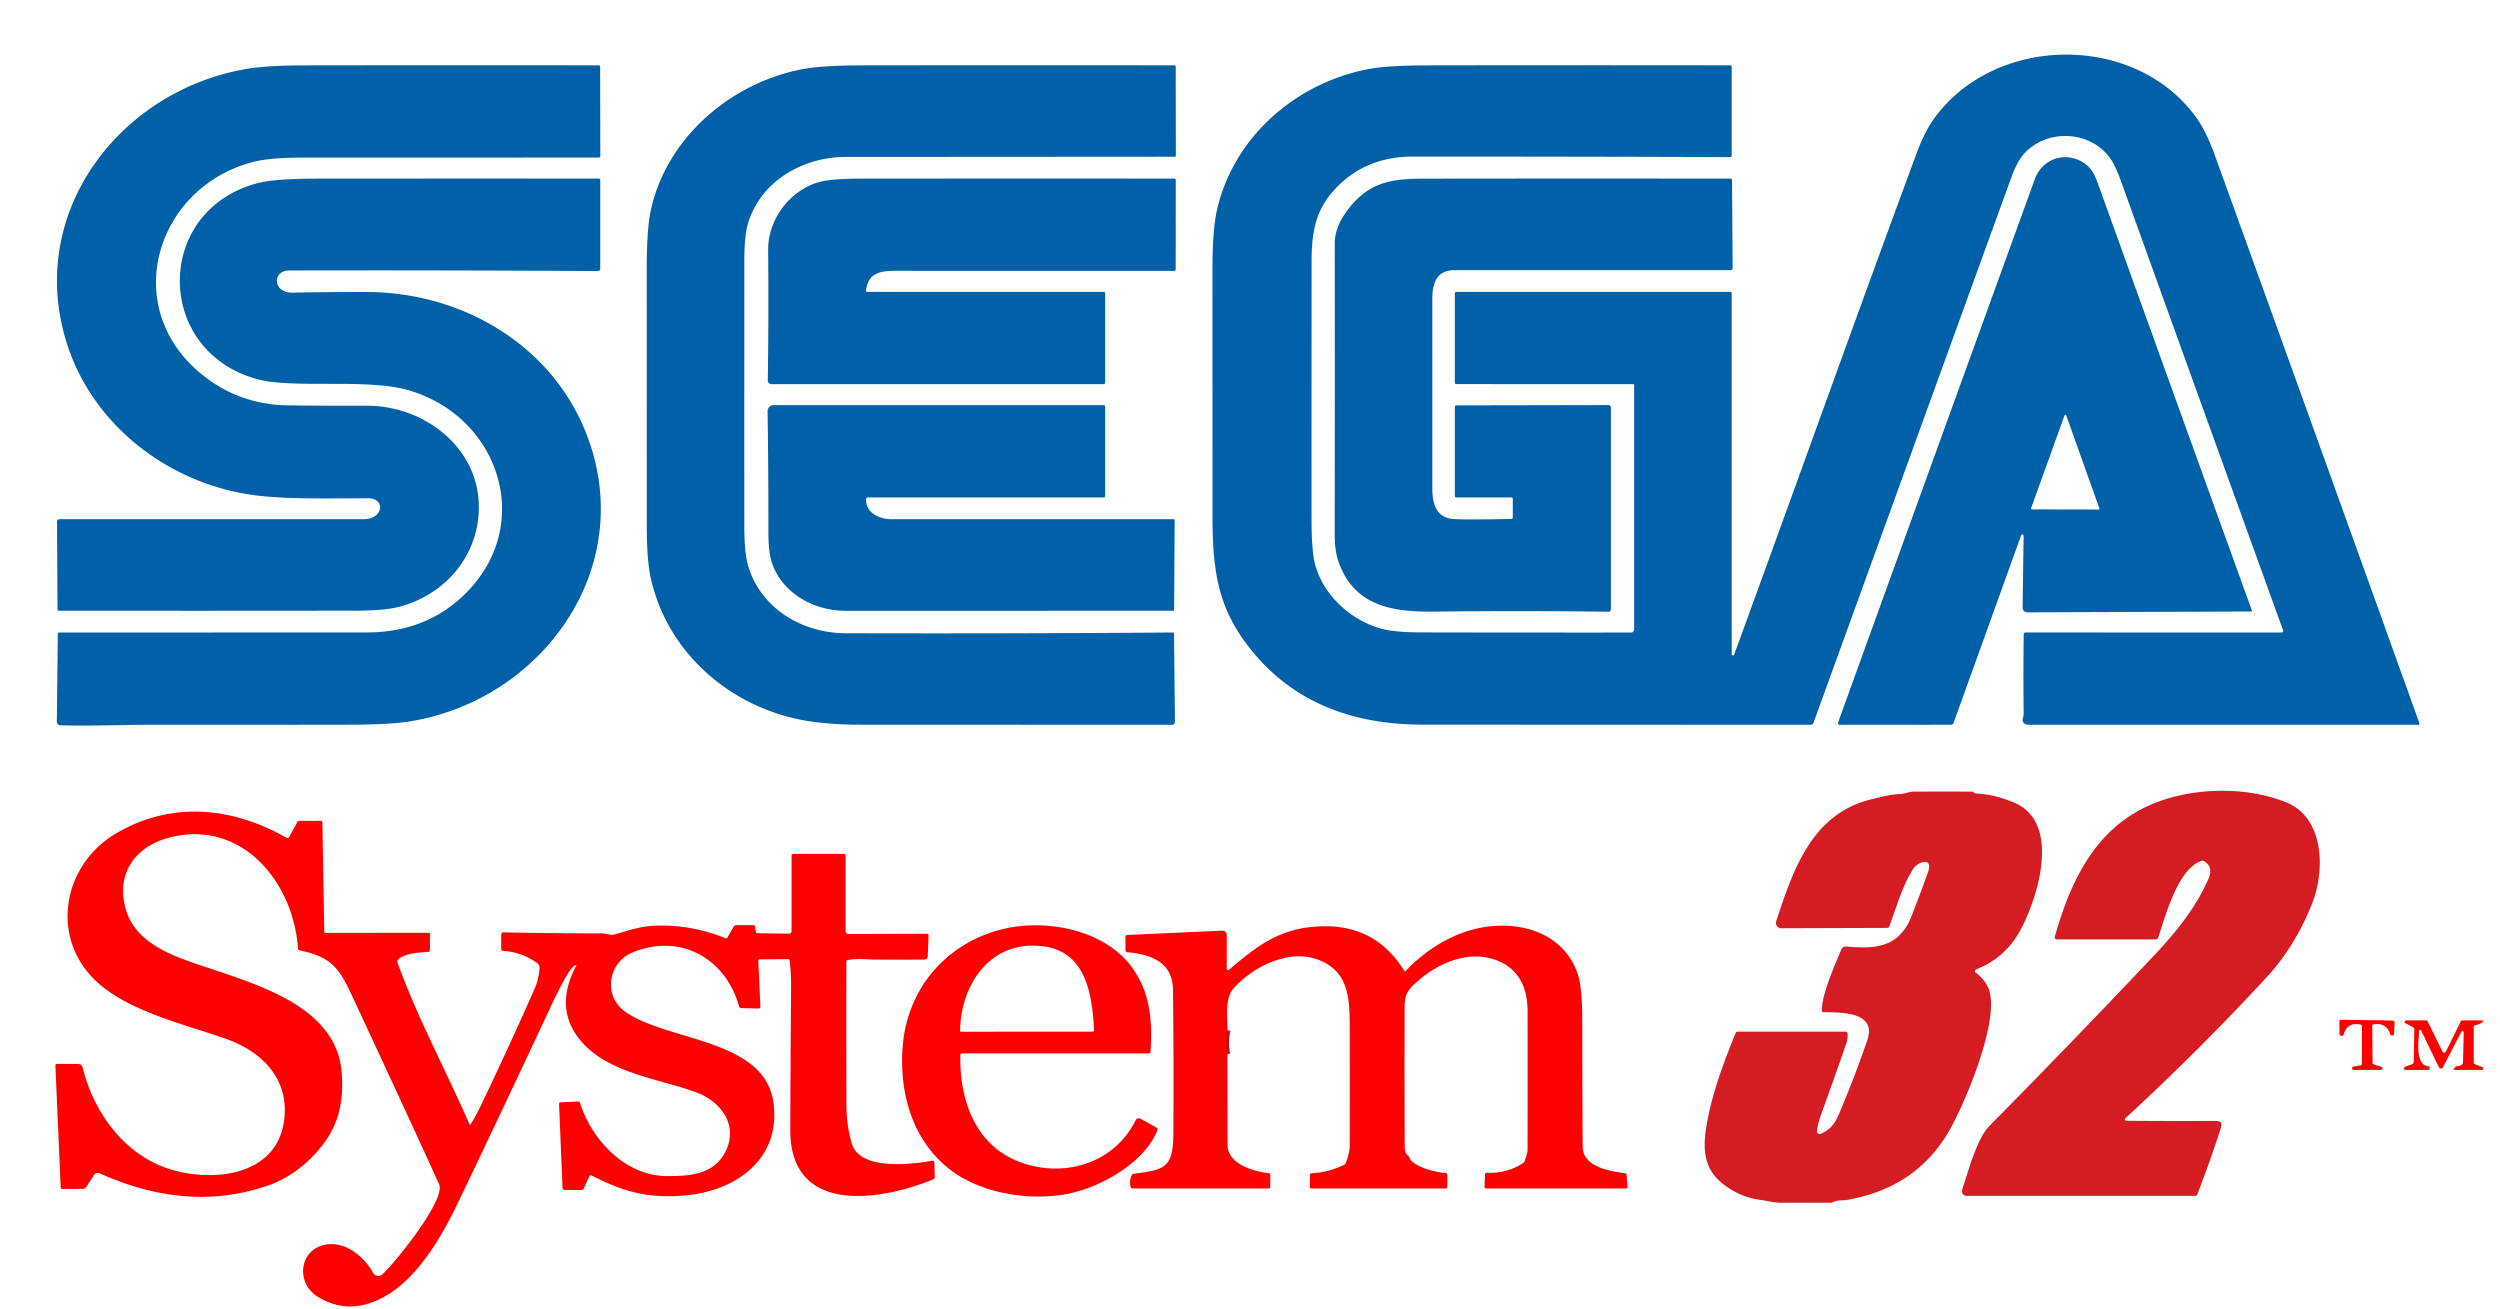
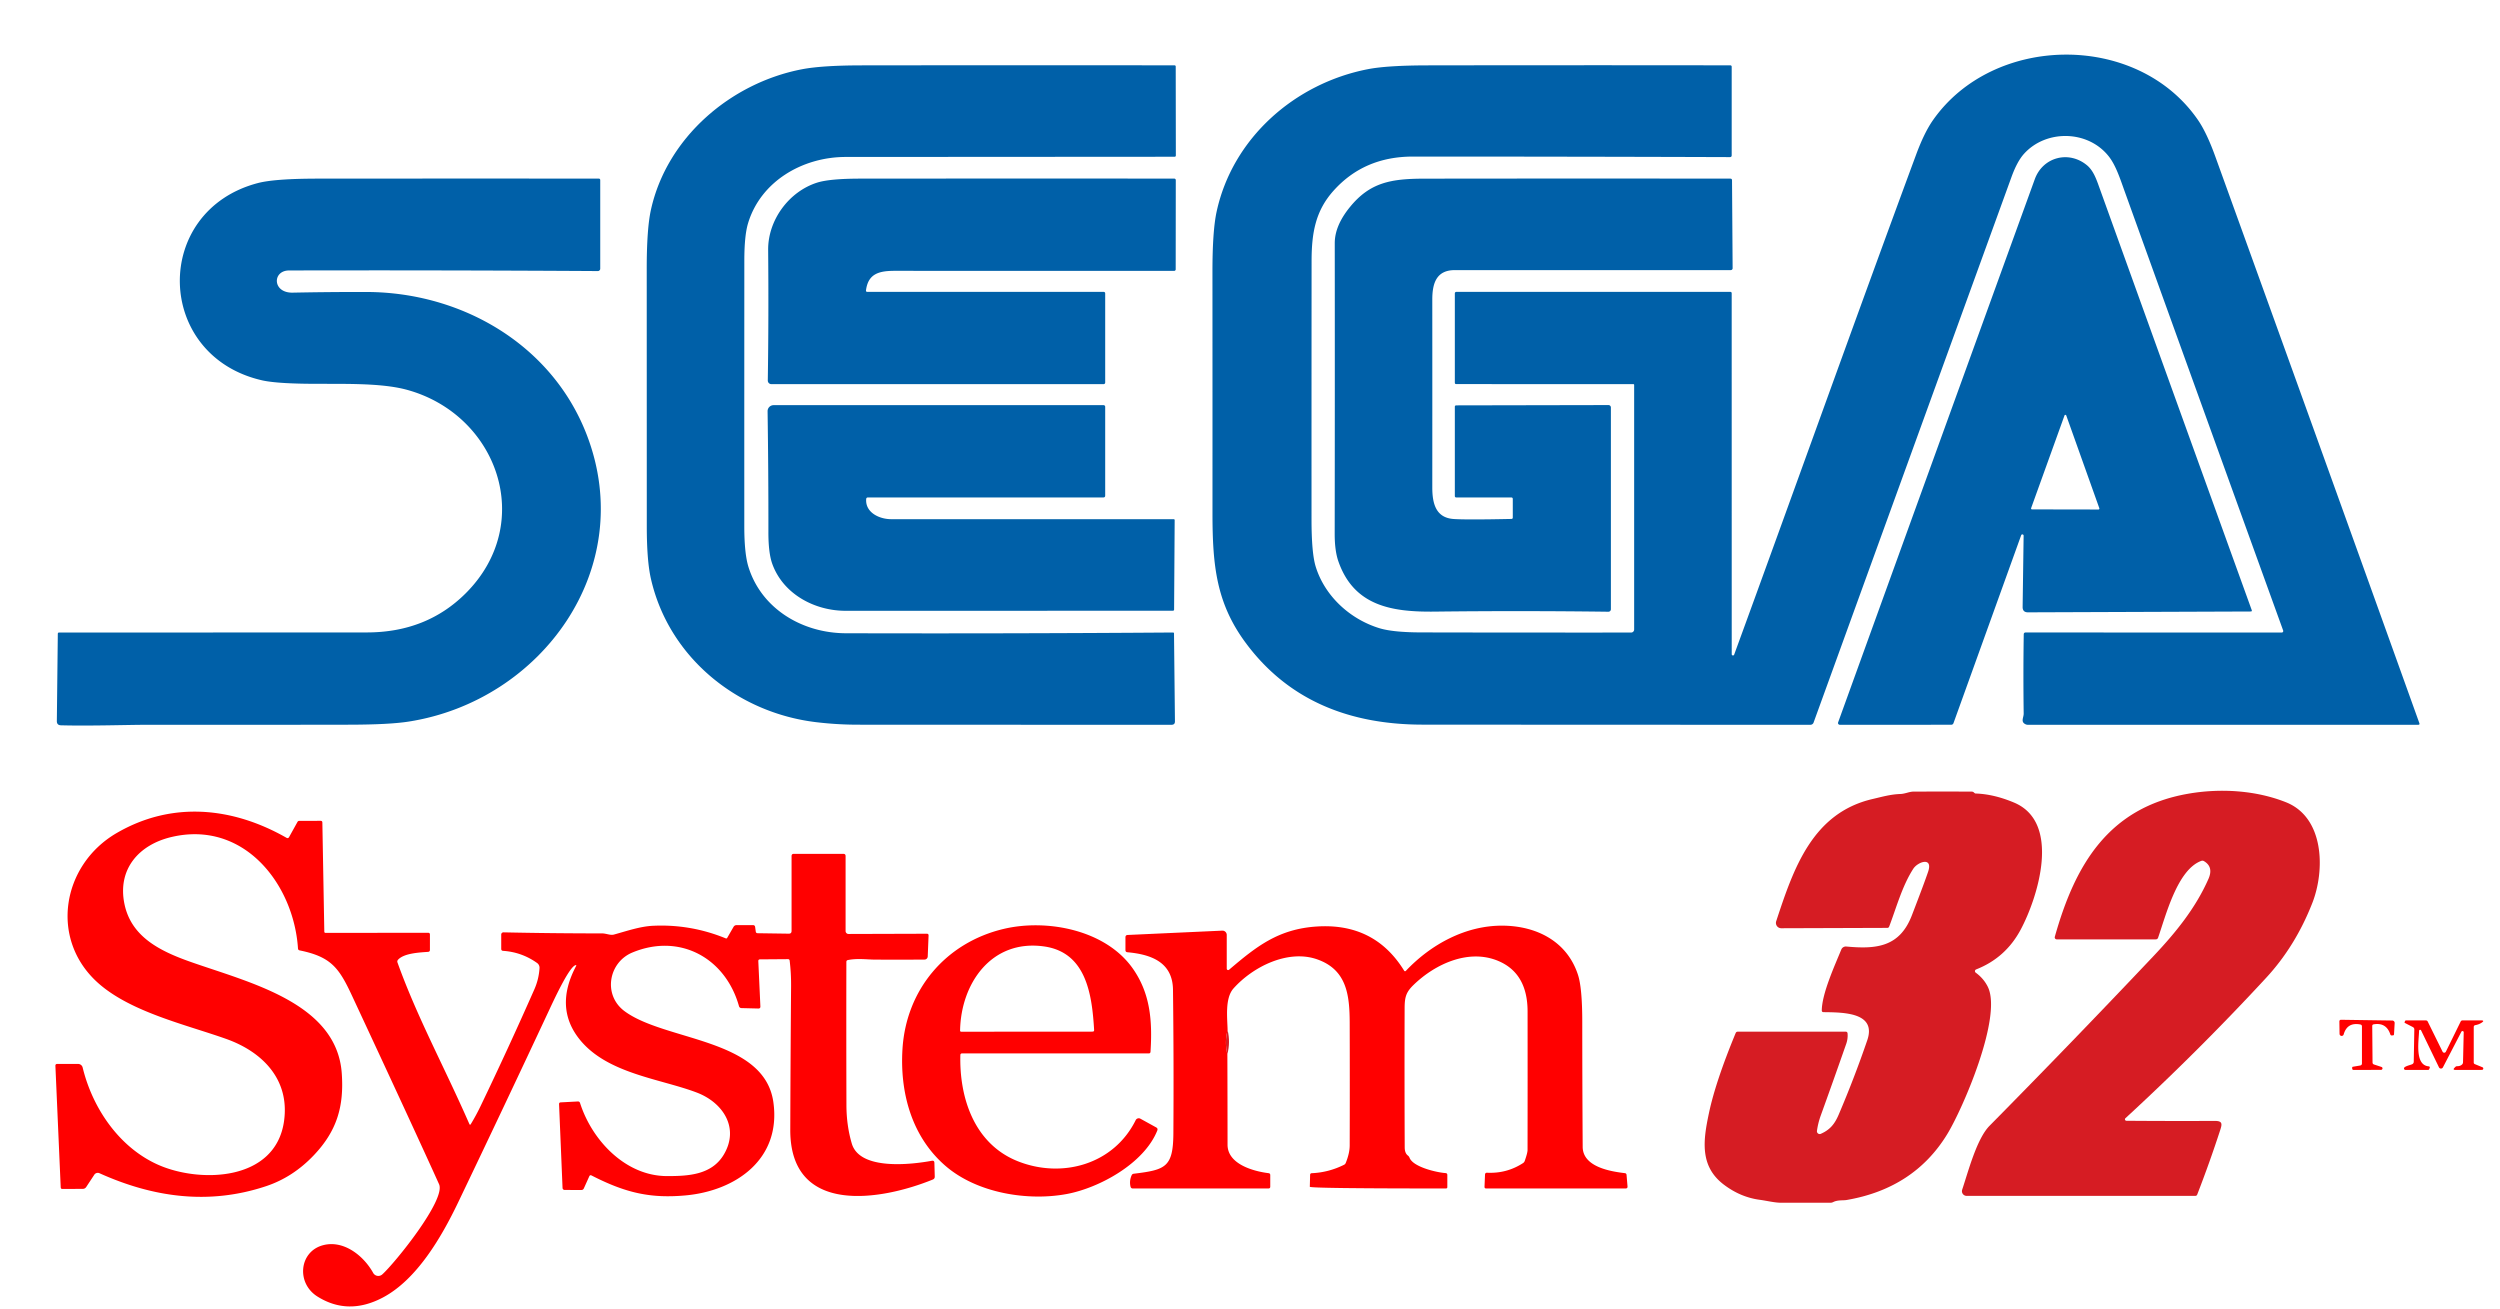
<svg xmlns="http://www.w3.org/2000/svg" version="1.1" viewBox="0.00 0.00 833.00 436.00">
-   <path stroke="#e90004" stroke-opacity="0.945" stroke-width="2.00" fill="none" stroke-linecap="butt" vector-effect="non-scaling-stroke" d="   M 409.04 343.25   Q 407.96 347.23 408.96 351.25" />
  <g fill="#0060a8">
    <path d="   M 577.83 218.11   C 598.00 162.93 617.87 107.18 638.46 51.50   Q 641.17 44.17 644.08 40.02   C 664.24 11.25 712.13 10.63 732.34 39.95   Q 735.26 44.18 738.13 52.13   Q 772.24 146.51 806.13 240.96   Q 806.32 241.50 805.74 241.50   L 675.64 241.50   A 1.72 1.55 55.0 0 1 674.94 241.34   C 673.17 240.52 674.31 239.12 674.29 237.74   Q 674.11 224.57 674.31 211.40   Q 674.32 210.74 674.98 210.74   L 760.27 210.77   A 0.51 0.51 0.0 0 0 760.75 210.09   Q 734.26 136.84 707.90 63.66   C 706.50 59.79 705.05 55.19 702.69 52.17   C 695.74 43.27 681.74 43.11 674.41 51.24   Q 672.12 53.77 670.23 58.97   Q 637.23 149.88 604.28 240.77   A 1.12 1.10 9.6 0 1 603.23 241.50   Q 538.59 241.50 474.00 241.45   C 449.91 241.43 429.40 233.57 415.06 214.19   C 405.30 200.99 404.00 188.53 404.00 170.99   Q 404.01 130.74 403.99 90.50   Q 403.99 77.00 405.36 70.61   C 410.66 45.99 431.48 27.74 455.89 23.03   Q 462.28 21.80 475.81 21.78   Q 526.15 21.70 576.50 21.77   Q 577.00 21.77 577.00 22.27   L 577.00 51.74   Q 577.00 52.35 576.39 52.35   Q 523.53 52.17 470.76 52.17   Q 454.51 52.17 444.32 63.56   C 438.37 70.21 437.02 77.47 437.02 87.05   Q 436.99 130.07 437.00 173.08   Q 437.00 184.30 438.39 188.80   C 441.43 198.66 449.89 206.38 459.73 209.35   Q 464.24 210.70 473.55 210.72   Q 507.60 210.79 543.48 210.77   A 1.02 1.02 0.0 0 0 544.50 209.75   L 544.50 128.28   Q 544.50 127.99 544.21 127.99   L 485.24 127.98   Q 484.75 127.98 484.75 127.49   L 484.75 97.75   A 0.50 0.50 0.0 0 1 485.25 97.25   L 576.50 97.25   Q 577.00 97.25 577.00 97.75   L 577.01 217.97   A 0.42 0.42 0.0 0 0 577.83 218.11   Z" />
-     <path d="   M 122.23 135.19   C 141.27 135.13 159.56 149.08 159.55 168.96   C 159.54 184.92 148.66 197.88 133.40 202.08   Q 128.38 203.46 118.83 203.47   Q 69.29 203.54 19.73 203.49   Q 19.17 203.49 19.17 202.93   L 19.00 173.95   Q 18.99 173.00 19.94 173.00   Q 70.21 173.00 121.03 173.00   C 128.00 173.00 128.38 166.03 122.81 166.03   C 109.69 166.02 94.18 166.51 82.81 164.72   C 55.76 160.46 31.37 141.78 22.59 115.36   C 8.08 71.75 39.30 30.31 82.15 22.96   Q 88.89 21.80 102.08 21.78   Q 150.79 21.71 199.51 21.77   A 0.45 0.44 -0.0 0 1 199.96 22.21   L 200.02 51.94   Q 200.02 52.49 199.47 52.49   Q 150.21 52.52 101.02 52.51   Q 90.17 52.51 84.64 53.89   C 52.40 61.97 39.71 101.59 66.55 124.17   Q 79.24 134.85 96.01 135.07   Q 109.11 135.24 122.23 135.19   Z" />
    <path d="   M 272.02 240.64   C 245.64 237.52 222.85 219.01 216.89 192.86   Q 215.51 186.83 215.51 175.38   Q 215.50 132.57 215.49 89.74   Q 215.48 76.22 216.90 69.86   C 222.25 45.72 243.54 27.66 267.16 23.09   Q 273.79 21.80 287.07 21.78   Q 339.24 21.71 391.38 21.77   A 0.37 0.37 0.0 0 1 391.75 22.14   L 391.79 51.78   Q 391.79 52.23 391.34 52.23   Q 336.53 52.27 281.75 52.30   C 267.43 52.31 253.41 60.43 249.23 74.47   Q 248.02 78.53 248.01 86.79   Q 247.99 131.09 248.00 175.38   Q 248.00 184.49 249.41 188.98   C 253.77 202.90 267.38 210.96 281.82 211.00   Q 336.35 211.15 390.89 210.75   A 0.29 0.29 0.0 0 1 391.18 211.04   L 391.49 240.37   Q 391.50 241.50 390.36 241.50   Q 338.61 241.50 286.00 241.47   Q 278.98 241.47 272.02 240.64   Z" />
    <path d="   M 674.27 178.47   A 0.42 0.42 0.0 0 0 673.46 178.32   L 650.91 240.93   Q 650.70 241.49 650.10 241.49   L 613.02 241.50   A 0.60 0.60 0.0 0 1 612.46 240.70   Q 645.21 150.14 677.98 59.74   C 680.67 52.30 689.34 50.07 695.37 55.06   C 697.56 56.87 698.55 59.83 699.51 62.50   Q 724.87 132.93 750.30 203.35   A 0.30 0.30 0.0 0 1 750.02 203.75   L 675.72 204.03   Q 673.91 204.03 673.94 202.22   L 674.27 178.47   Z   M 676.77 169.31   A 0.31 0.31 0.0 0 0 677.06 169.73   L 699.21 169.77   A 0.31 0.31 0.0 0 0 699.50 169.35   L 688.48 138.44   A 0.31 0.31 0.0 0 0 687.89 138.44   L 676.77 169.31   Z" />
    <path d="   M 20.29 241.67   Q 18.93 241.63 18.94 240.26   L 19.26 211.21   Q 19.26 210.75 19.73 210.75   Q 70.99 210.76 122.24 210.73   Q 142.11 210.72 155.17 197.69   C 178.61 174.29 165.87 138.24 135.66 129.90   C 126.52 127.38 112.96 128.03 101.74 127.86   Q 91.71 127.71 87.38 126.74   C 51.49 118.60 50.54 70.27 85.95 60.99   Q 91.56 59.53 105.82 59.52   Q 152.63 59.48 199.53 59.51   A 0.47 0.47 0.0 0 1 200.00 59.98   L 200.00 89.52   A 0.80 0.80 0.0 0 1 199.20 90.32   Q 147.84 90.00 96.31 90.12   C 90.70 90.13 90.71 97.66 97.55 97.51   Q 109.88 97.26 122.23 97.29   C 153.97 97.39 184.02 114.92 195.54 144.96   C 212.61 189.45 180.39 233.55 136.12 240.44   Q 129.68 241.45 116.18 241.47   Q 82.83 241.53 49.46 241.50   C 42.86 241.49 30.15 241.94 20.29 241.67   Z" />
    <path d="   M 289.01 97.25   L 367.75 97.25   A 0.50 0.50 0.0 0 1 368.25 97.75   L 368.25 127.47   A 0.53 0.53 0.0 0 1 367.72 128.00   L 257.03 128.00   A 1.20 1.20 0.0 0 1 255.83 126.79   Q 256.15 105.29 255.95 83.25   C 255.87 73.44 262.76 63.89 272.24 60.86   Q 276.42 59.53 286.53 59.52   Q 338.99 59.47 391.26 59.51   A 0.51 0.50 0.0 0 1 391.77 60.01   L 391.74 89.76   A 0.49 0.48 -90.0 0 1 391.26 90.25   Q 344.67 90.26 298.15 90.24   C 292.93 90.24 289.27 91.17 288.55 96.73   Q 288.48 97.25 289.01 97.25   Z" />
    <path d="   M 449.78 69.01   C 456.49 60.77 463.47 59.54 474.61 59.53   Q 525.55 59.46 576.54 59.52   Q 577.10 59.52 577.11 60.08   L 577.31 89.38   A 0.62 0.62 0.0 0 1 576.69 90.00   Q 530.74 90.00 484.75 90.00   C 478.64 90.01 477.24 94.33 477.24 99.81   Q 477.26 131.10 477.24 162.39   C 477.24 167.75 478.40 172.51 484.33 172.93   Q 488.43 173.23 503.59 172.91   Q 504.06 172.90 504.06 172.43   L 504.06 166.28   Q 504.06 165.75 503.53 165.75   L 485.25 165.75   Q 484.75 165.75 484.75 165.25   L 484.75 135.50   A 0.44 0.43 -0.0 0 1 485.19 135.07   L 535.95 134.97   A 0.80 0.80 0.0 0 1 536.75 135.77   L 536.75 203.00   A 0.83 0.83 0.0 0 1 535.91 203.83   Q 506.80 203.45 478.08 203.79   C 463.88 203.96 451.16 201.99 445.95 187.05   Q 444.71 183.50 444.72 177.80   Q 444.79 129.39 444.74 81.00   Q 444.74 75.21 449.78 69.01   Z" />
    <path d="   M 288.61 166.31   C 288.30 170.81 293.04 172.99 296.92 172.99   Q 343.98 173.01 391.11 173.00   A 0.29 0.29 0.0 0 1 391.40 173.29   L 391.21 203.07   Q 391.21 203.49 390.80 203.49   Q 336.24 203.52 281.76 203.52   C 271.45 203.52 260.97 197.97 257.33 187.90   Q 256.02 184.27 256.03 177.32   Q 256.06 157.66 255.76 137.03   A 2.00 2.00 0.0 0 1 257.76 135.00   L 367.72 135.00   A 0.53 0.53 0.0 0 1 368.25 135.53   L 368.25 165.12   Q 368.25 165.75 367.63 165.75   L 289.21 165.75   Q 288.65 165.75 288.61 166.31   Z" />
  </g>
  <g fill="#ff0000">
    <path d="   M 241.19 384.68   C 246.43 375.84 240.94 367.39 232.19 364.05   C 220.06 359.42 202.33 357.79 193.13 346.33   Q 184.64 335.75 191.92 321.95   Q 192.21 321.40 191.64 321.64   C 189.42 322.56 184.29 333.76 182.77 337.01   Q 167.85 368.92 152.63 400.69   C 147.00 412.43 138.82 426.38 127.58 432.33   Q 116.01 438.45 105.75 431.99   C 98.70 427.54 99.69 417.23 107.37 414.98   C 114.27 412.96 121.07 418.25 124.34 424.13   A 1.97 1.96 -35.4 0 0 127.37 424.64   C 131.52 420.92 148.64 399.77 146.30 394.59   Q 138.40 377.07 117.26 331.71   C 112.96 322.49 110.31 318.80 99.84 316.67   Q 99.33 316.56 99.29 316.04   C 97.88 294.53 81.22 273.24 57.18 278.88   C 46.22 281.46 39.07 289.64 41.47 301.23   C 43.74 312.16 53.30 316.90 63.45 320.48   C 83.14 327.43 112.17 334.14 113.87 357.56   C 114.67 368.63 112.28 376.80 104.56 384.93   Q 97.62 392.24 88.70 395.22   C 69.46 401.65 50.87 398.90 33.15 390.92   A 1.39 1.38 28.8 0 0 31.42 391.42   L 28.74 395.49   Q 28.32 396.13 27.56 396.13   L 20.80 396.16   Q 20.26 396.17 20.23 395.62   L 18.46 355.16   Q 18.43 354.50 19.09 354.50   L 26.01 354.50   A 1.58 1.57 -6.8 0 1 27.54 355.70   C 30.86 369.37 39.79 382.34 52.62 388.07   C 66.51 394.28 91.86 393.70 94.65 373.50   C 96.57 359.68 87.46 350.48 75.40 346.18   C 62.03 341.42 43.53 337.25 32.63 327.48   C 16.41 312.95 20.58 288.24 38.84 277.59   C 57.26 266.85 77.46 268.89 95.44 279.14   Q 96.01 279.47 96.33 278.90   L 99.12 273.87   Q 99.32 273.51 99.73 273.51   L 106.82 273.50   Q 107.40 273.50 107.41 274.07   L 108.06 310.46   A 0.39 0.39 0.0 0 0 108.45 310.84   L 142.65 310.80   Q 143.25 310.80 143.25 311.40   L 143.25 316.49   Q 143.25 317.11 142.63 317.16   C 139.82 317.37 134.64 317.58 132.63 319.78   Q 132.26 320.19 132.44 320.70   C 138.98 338.95 148.04 355.45 156.38 374.50   Q 156.60 375.01 156.89 374.53   Q 158.64 371.65 160.11 368.59   Q 169.38 349.30 178.02 329.72   Q 179.54 326.30 179.77 322.56   A 1.94 1.93 -70.5 0 0 178.97 320.88   Q 173.89 317.25 167.63 316.82   Q 167.01 316.78 167.01 316.15   L 167.01 311.39   A 0.73 0.72 -89.2 0 1 167.75 310.66   Q 184.24 311.01 200.65 311.01   C 201.97 311.01 203.37 311.72 204.55 311.40   C 208.84 310.22 213.30 308.67 217.59 308.47   Q 230.11 307.88 241.81 312.66   Q 242.13 312.79 242.31 312.49   L 244.40 308.86   Q 244.75 308.25 245.45 308.25   L 250.89 308.25   Q 251.52 308.25 251.61 308.87   L 251.82 310.39   Q 251.90 310.95 252.46 310.95   L 262.82 311.10   Q 263.75 311.11 263.75 310.18   L 263.75 285.25   Q 263.75 284.50 264.50 284.50   L 281.00 284.50   Q 281.75 284.50 281.75 285.25   L 281.75 310.23   A 0.97 0.97 0.0 0 0 282.73 311.20   L 308.80 311.12   Q 309.43 311.11 309.40 311.74   L 309.12 318.69   A 1.08 1.07 -89.2 0 1 308.06 319.73   Q 299.73 319.79 291.36 319.74   C 288.87 319.72 285.60 319.26 282.52 319.89   Q 282.01 319.99 282.01 320.51   Q 281.96 344.40 282.03 368.24   Q 282.05 375.04 283.82 381.04   C 286.49 390.12 303.90 387.99 310.49 386.77   Q 311.32 386.62 311.34 387.47   L 311.46 392.05   Q 311.47 392.75 310.82 393.02   C 293.84 399.94 263.23 405.32 263.32 376.43   Q 263.40 352.47 263.59 328.49   Q 263.62 324.30 263.12 320.11   Q 263.06 319.58 262.53 319.59   L 253.24 319.66   Q 252.65 319.67 252.67 320.26   L 253.36 335.33   Q 253.40 336.06 252.67 336.04   L 247.10 335.90   Q 246.41 335.89 246.22 335.22   C 241.68 319.11 226.43 310.83 210.68 317.39   C 202.74 320.70 200.85 331.53 208.08 336.91   C 221.60 346.96 254.63 345.87 257.68 367.20   C 260.39 386.24 245.15 396.82 228.32 398.32   C 216.81 399.34 208.58 397.55 197.11 391.67   Q 196.60 391.41 196.35 391.94   L 194.54 395.96   Q 194.29 396.51 193.69 396.51   L 188.13 396.49   A 0.69 0.69 0.0 0 1 187.44 395.83   L 186.28 367.92   Q 186.26 367.34 186.83 367.31   L 192.53 367.01   Q 193.09 366.98 193.27 367.52   C 197.29 380.09 208.51 391.83 222.18 391.87   C 229.31 391.89 237.15 391.50 241.19 384.68   Z" />
    <path d="   M 315.04 388.48   C 303.68 378.67 299.80 363.90 300.71 349.48   C 301.94 329.80 315.05 314.09 334.48 309.50   C 348.90 306.10 368.45 309.84 377.48 322.76   C 383.23 330.98 384.02 339.97 383.35 350.44   Q 383.31 351.00 382.75 351.00   L 320.50 351.00   A 0.51 0.51 0.0 0 0 319.99 351.50   C 319.62 365.85 324.65 381.13 339.07 386.90   C 353.82 392.80 371.08 388.04 378.41 373.24   A 1.14 1.14 0.0 0 1 379.98 372.75   L 385.22 375.64   Q 385.89 376.00 385.60 376.71   C 381.18 387.72 366.26 395.79 355.57 397.82   C 342.63 400.28 325.63 397.63 315.04 388.48   Z   M 320.26 343.77   L 364.02 343.74   Q 364.59 343.74 364.56 343.18   C 363.86 331.18 361.87 317.27 347.80 315.34   C 330.27 312.93 320.15 327.78 319.90 343.41   A 0.36 0.36 0.0 0 0 320.26 343.77   Z" />
-     <path d="   M 409.04 343.25   Q 407.96 347.23 408.96 351.25   Q 409.01 366.35 409.02 381.44   C 409.03 387.91 417.66 390.28 422.68 390.90   Q 423.25 390.97 423.25 391.54   L 423.25 395.38   Q 423.25 396.00 422.63 396.00   L 377.47 396.00   Q 376.84 396.00 376.69 395.39   Q 376.23 393.44 377.07 391.59   Q 377.27 391.15 377.76 391.09   C 388.37 389.79 390.89 388.93 390.97 377.65   Q 391.13 353.70 390.84 329.75   C 390.72 320.49 383.37 317.99 375.67 317.29   Q 375.00 317.23 375.00 316.55   L 375.00 312.31   Q 375.00 311.57 375.75 311.53   L 407.26 310.09   A 1.43 1.42 88.7 0 1 408.75 311.52   L 408.75 322.76   A 0.47 0.47 0.0 0 0 409.52 323.12   C 418.49 315.51 425.83 309.53 438.82 308.71   Q 458.01 307.49 467.83 323.38   Q 468.11 323.83 468.47 323.45   C 476.82 314.63 488.42 308.33 500.69 308.43   C 512.04 308.52 522.17 313.69 525.78 324.81   Q 527.21 329.19 527.21 340.49   Q 527.22 361.30 527.35 382.14   C 527.40 388.80 536.51 390.31 541.38 390.89   Q 541.93 390.95 541.97 391.50   L 542.29 395.30   Q 542.34 396.00 541.64 396.00   L 495.21 396.00   Q 494.61 396.00 494.64 395.40   L 494.81 391.32   A 0.59 0.59 0.0 0 1 495.43 390.75   Q 501.98 391.09 507.45 387.56   Q 507.87 387.29 508.04 386.82   Q 508.98 384.16 508.98 383.18   Q 509.02 360.10 508.99 337.00   Q 508.98 324.38 499.35 320.24   C 489.55 316.03 478.32 321.06 470.98 328.19   C 468.49 330.61 468.03 332.25 468.02 335.92   Q 467.95 359.12 468.05 382.31   Q 468.06 384.22 469.10 385.02   Q 469.48 385.31 469.66 385.77   C 470.90 388.93 478.97 390.70 481.64 390.87   Q 482.25 390.91 482.25 391.52   L 482.25 395.50   Q 482.25 396.00 481.75 396.00   L 436.98 396.00   Q 436.41 396.00 436.43 395.43   L 436.53 391.47   Q 436.55 390.93 437.09 390.91   Q 442.72 390.66 447.83 388.11   Q 448.24 387.90 448.41 387.47   Q 449.71 384.24 449.72 381.69   Q 449.78 361.22 449.72 340.75   C 449.69 331.40 448.69 323.03 438.75 319.61   C 429.12 316.31 417.49 322.08 411.01 329.34   C 408.09 332.60 408.95 339.20 409.04 343.25   Z" />
+     <path d="   M 409.04 343.25   Q 407.96 347.23 408.96 351.25   Q 409.01 366.35 409.02 381.44   C 409.03 387.91 417.66 390.28 422.68 390.90   Q 423.25 390.97 423.25 391.54   L 423.25 395.38   Q 423.25 396.00 422.63 396.00   L 377.47 396.00   Q 376.84 396.00 376.69 395.39   Q 376.23 393.44 377.07 391.59   Q 377.27 391.15 377.76 391.09   C 388.37 389.79 390.89 388.93 390.97 377.65   Q 391.13 353.70 390.84 329.75   C 390.72 320.49 383.37 317.99 375.67 317.29   Q 375.00 317.23 375.00 316.55   L 375.00 312.31   Q 375.00 311.57 375.75 311.53   L 407.26 310.09   A 1.43 1.42 88.7 0 1 408.75 311.52   L 408.75 322.76   A 0.47 0.47 0.0 0 0 409.52 323.12   C 418.49 315.51 425.83 309.53 438.82 308.71   Q 458.01 307.49 467.83 323.38   Q 468.11 323.83 468.47 323.45   C 476.82 314.63 488.42 308.33 500.69 308.43   C 512.04 308.52 522.17 313.69 525.78 324.81   Q 527.21 329.19 527.21 340.49   Q 527.22 361.30 527.35 382.14   C 527.40 388.80 536.51 390.31 541.38 390.89   Q 541.93 390.95 541.97 391.50   L 542.29 395.30   Q 542.34 396.00 541.64 396.00   L 495.21 396.00   Q 494.61 396.00 494.64 395.40   L 494.81 391.32   A 0.59 0.59 0.0 0 1 495.43 390.75   Q 501.98 391.09 507.45 387.56   Q 507.87 387.29 508.04 386.82   Q 508.98 384.16 508.98 383.18   Q 509.02 360.10 508.99 337.00   Q 508.98 324.38 499.35 320.24   C 489.55 316.03 478.32 321.06 470.98 328.19   C 468.49 330.61 468.03 332.25 468.02 335.92   Q 467.95 359.12 468.05 382.31   Q 468.06 384.22 469.10 385.02   Q 469.48 385.31 469.66 385.77   C 470.90 388.93 478.97 390.70 481.64 390.87   Q 482.25 390.91 482.25 391.52   L 482.25 395.50   Q 482.25 396.00 481.75 396.00   Q 436.41 396.00 436.43 395.43   L 436.53 391.47   Q 436.55 390.93 437.09 390.91   Q 442.72 390.66 447.83 388.11   Q 448.24 387.90 448.41 387.47   Q 449.71 384.24 449.72 381.69   Q 449.78 361.22 449.72 340.75   C 449.69 331.40 448.69 323.03 438.75 319.61   C 429.12 316.31 417.49 322.08 411.01 329.34   C 408.09 332.60 408.95 339.20 409.04 343.25   Z" />
    <path d="   M 786.44 341.35   Q 782.08 340.54 780.91 344.67   A 0.70 0.70 0.0 0 1 779.54 344.50   L 779.48 340.41   Q 779.47 339.78 780.09 339.79   L 797.10 340.04   A 0.81 0.81 0.0 0 1 797.90 340.90   L 797.69 344.58   Q 797.66 345.01 797.24 345.00   Q 797.09 345.00 796.93 345.01   Q 796.57 345.02 796.46 344.68   Q 795.14 340.62 790.94 341.30   Q 790.42 341.38 790.43 341.91   L 790.53 354.01   Q 790.54 354.53 791.03 354.69   L 793.52 355.51   A 0.50 0.50 0.0 0 1 793.36 356.48   L 784.27 356.51   Q 783.74 356.51 783.75 355.99   Q 783.75 355.85 783.75 355.71   Q 783.75 355.48 783.98 355.44   L 786.40 355.03   Q 787.00 354.92 787.00 354.31   L 787.00 342.02   Q 787.00 341.45 786.44 341.35   Z" />
    <path d="   M 820.14 343.76   L 813.98 355.65   A 0.74 0.74 0.0 0 1 812.66 355.63   L 806.70 343.31   A 0.35 0.35 0.0 0 0 806.04 343.46   C 805.93 346.91 804.55 354.85 809.19 355.30   Q 809.77 355.36 809.55 355.90   Q 809.47 356.08 809.42 356.22   Q 809.32 356.50 809.03 356.50   L 801.54 356.50   Q 801.09 356.50 801.01 356.06   C 800.86 355.30 803.21 354.88 803.77 354.58   Q 804.25 354.32 804.26 353.77   L 804.45 343.04   Q 804.46 342.48 803.95 342.21   L 801.33 340.86   Q 801.14 340.76 801.22 340.56   Q 801.28 340.40 801.33 340.27   Q 801.43 340.00 801.72 340.00   L 808.27 340.00   Q 808.73 340.00 808.93 340.41   L 813.87 350.43   A 0.61 0.61 0.0 0 0 814.96 350.43   L 819.89 340.39   Q 820.09 340.00 820.52 340.00   L 826.69 340.00   Q 828.02 340.00 826.91 340.74   Q 825.96 341.37 824.83 341.56   Q 824.25 341.65 824.25 342.25   L 824.25 354.02   Q 824.26 354.43 824.64 354.58   L 827.16 355.61   A 0.46 0.46 0.0 0 1 826.99 356.49   L 818.17 356.50   Q 817.12 356.50 817.87 355.76   L 818.10 355.52   Q 818.39 355.24 818.80 355.25   Q 819.66 355.27 820.28 354.76   Q 820.67 354.44 820.68 353.94   L 820.91 343.96   A 0.41 0.41 0.0 0 0 820.14 343.76   Z" />
  </g>
  <g fill="#d10108" fill-opacity="0.890">
    <path d="   M 658.45 323.01   A 0.62 0.62 0.0 0 0 658.31 324.09   Q 660.98 326.04 662.35 328.83   C 667.23 338.80 654.05 369.36 648.79 377.95   Q 637.73 396.01 615.22 399.85   C 614.13 400.03 612.29 399.78 610.82 400.53   Q 610.37 400.76 609.87 400.76   Q 601.73 400.73 593.60 400.76   C 591.26 400.76 588.86 400.11 586.25 399.76   Q 579.92 398.89 574.45 394.77   C 566.19 388.56 567.52 379.83 569.45 370.74   Q 571.68 360.28 578.32 344.23   Q 578.52 343.75 579.04 343.75   L 614.95 343.75   Q 615.56 343.75 615.61 344.36   Q 615.76 346.09 615.15 347.84   Q 610.98 359.79 606.68 371.68   Q 605.75 374.27 605.41 376.83   A 0.92 0.92 0.0 0 0 606.69 377.79   C 609.67 376.49 611.29 374.60 612.64 371.42   Q 617.86 359.20 622.17 346.62   C 625.36 337.32 614.26 337.33 607.61 337.25   Q 607.01 337.24 607.02 336.65   C 607.08 330.99 611.40 321.59 613.52 316.39   A 1.64 1.63 -76.2 0 1 615.18 315.38   C 625.20 316.31 632.95 315.58 637.02 305.03   Q 641.22 294.13 642.46 290.43   C 644.14 285.39 639.02 287.12 637.50 289.48   C 633.83 295.17 631.91 302.30 629.52 308.61   Q 629.31 309.16 628.94 309.17   L 593.52 309.29   A 1.78 1.77 -81.0 0 1 591.83 306.95   C 597.59 289.45 603.85 270.88 623.99 266.22   C 627.11 265.50 629.86 264.68 633.18 264.56   C 634.83 264.50 636.12 263.77 637.64 263.76   Q 647.29 263.73 656.94 263.76   Q 657.43 263.76 657.78 264.12   Q 658.05 264.40 658.32 264.40   Q 664.36 264.60 671.08 267.42   C 686.96 274.08 678.96 299.15 673.28 309.77   Q 668.26 319.16 658.45 323.01   Z" />
    <path d="   M 733.46 286.85   C 725.47 289.80 721.68 305.01 719.08 312.43   Q 718.88 313.00 718.27 313.00   L 685.30 313.00   A 0.67 0.67 0.0 0 1 684.66 312.15   C 691.44 287.98 702.63 269.12 729.05 264.48   C 739.77 262.60 751.60 263.30 761.69 267.31   C 774.43 272.38 774.77 289.84 770.48 300.84   Q 764.86 315.23 755.06 325.83   Q 732.62 350.11 708.19 372.59   A 0.49 0.49 0.0 0 0 708.52 373.44   Q 723.21 373.56 737.98 373.49   C 740.60 373.48 740.43 374.52 739.77 376.55   Q 736.24 387.39 732.12 398.01   Q 731.94 398.46 731.50 398.46   L 655.29 398.47   A 1.57 1.57 0.0 0 1 653.80 396.40   C 655.81 390.40 658.63 379.46 662.92 375.11   Q 690.58 347.09 717.61 318.50   C 724.92 310.76 731.55 302.63 735.86 292.84   Q 737.62 288.85 734.36 286.93   Q 733.93 286.68 733.46 286.85   Z" />
    <path d="   M 409.04 343.25   Q 410.01 347.23 408.96 351.25   Q 407.96 347.23 409.04 343.25   Z" />
  </g>
</svg>